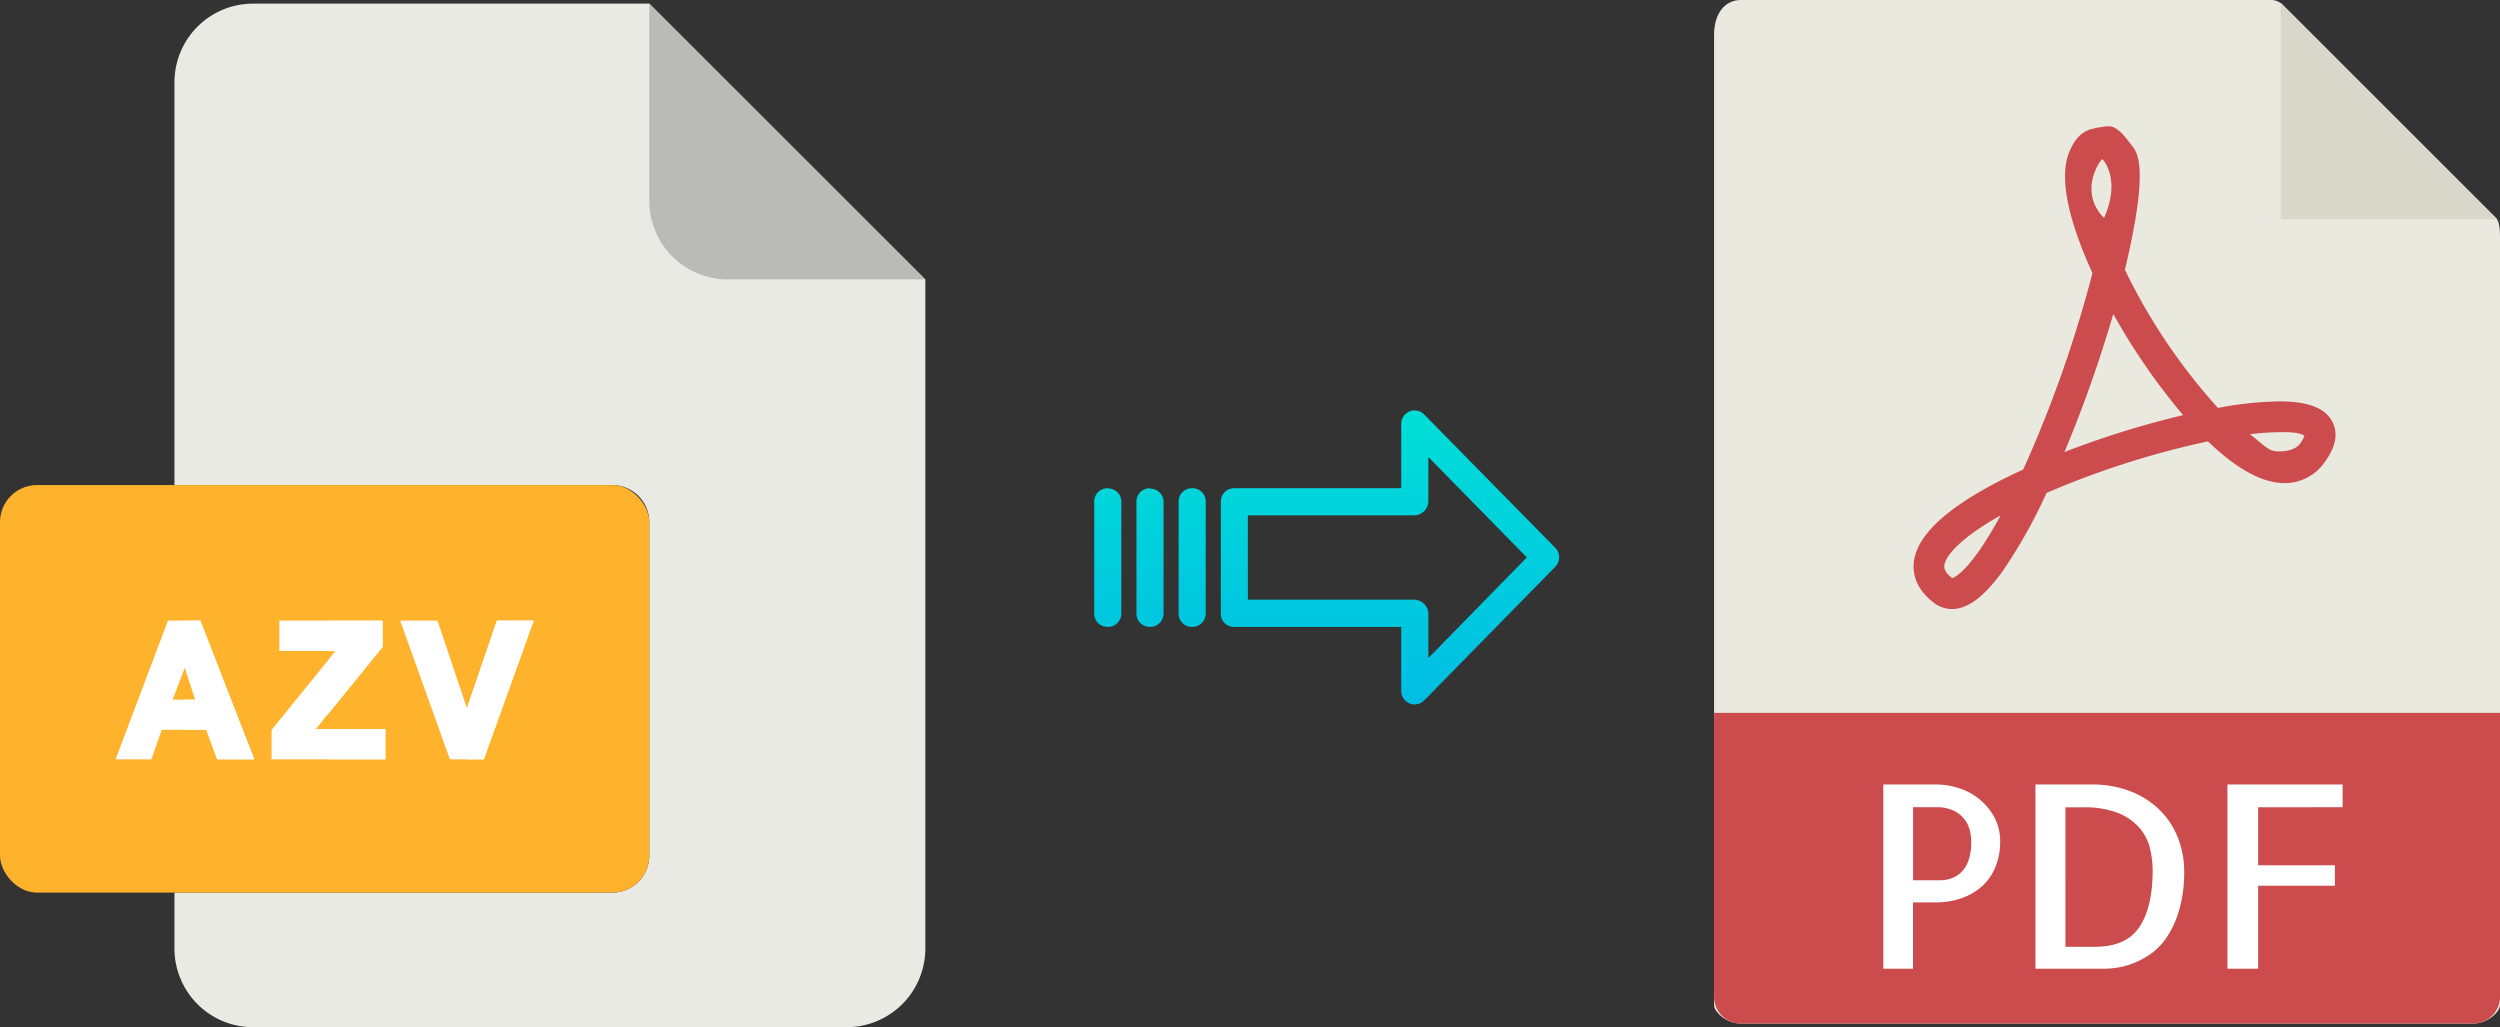
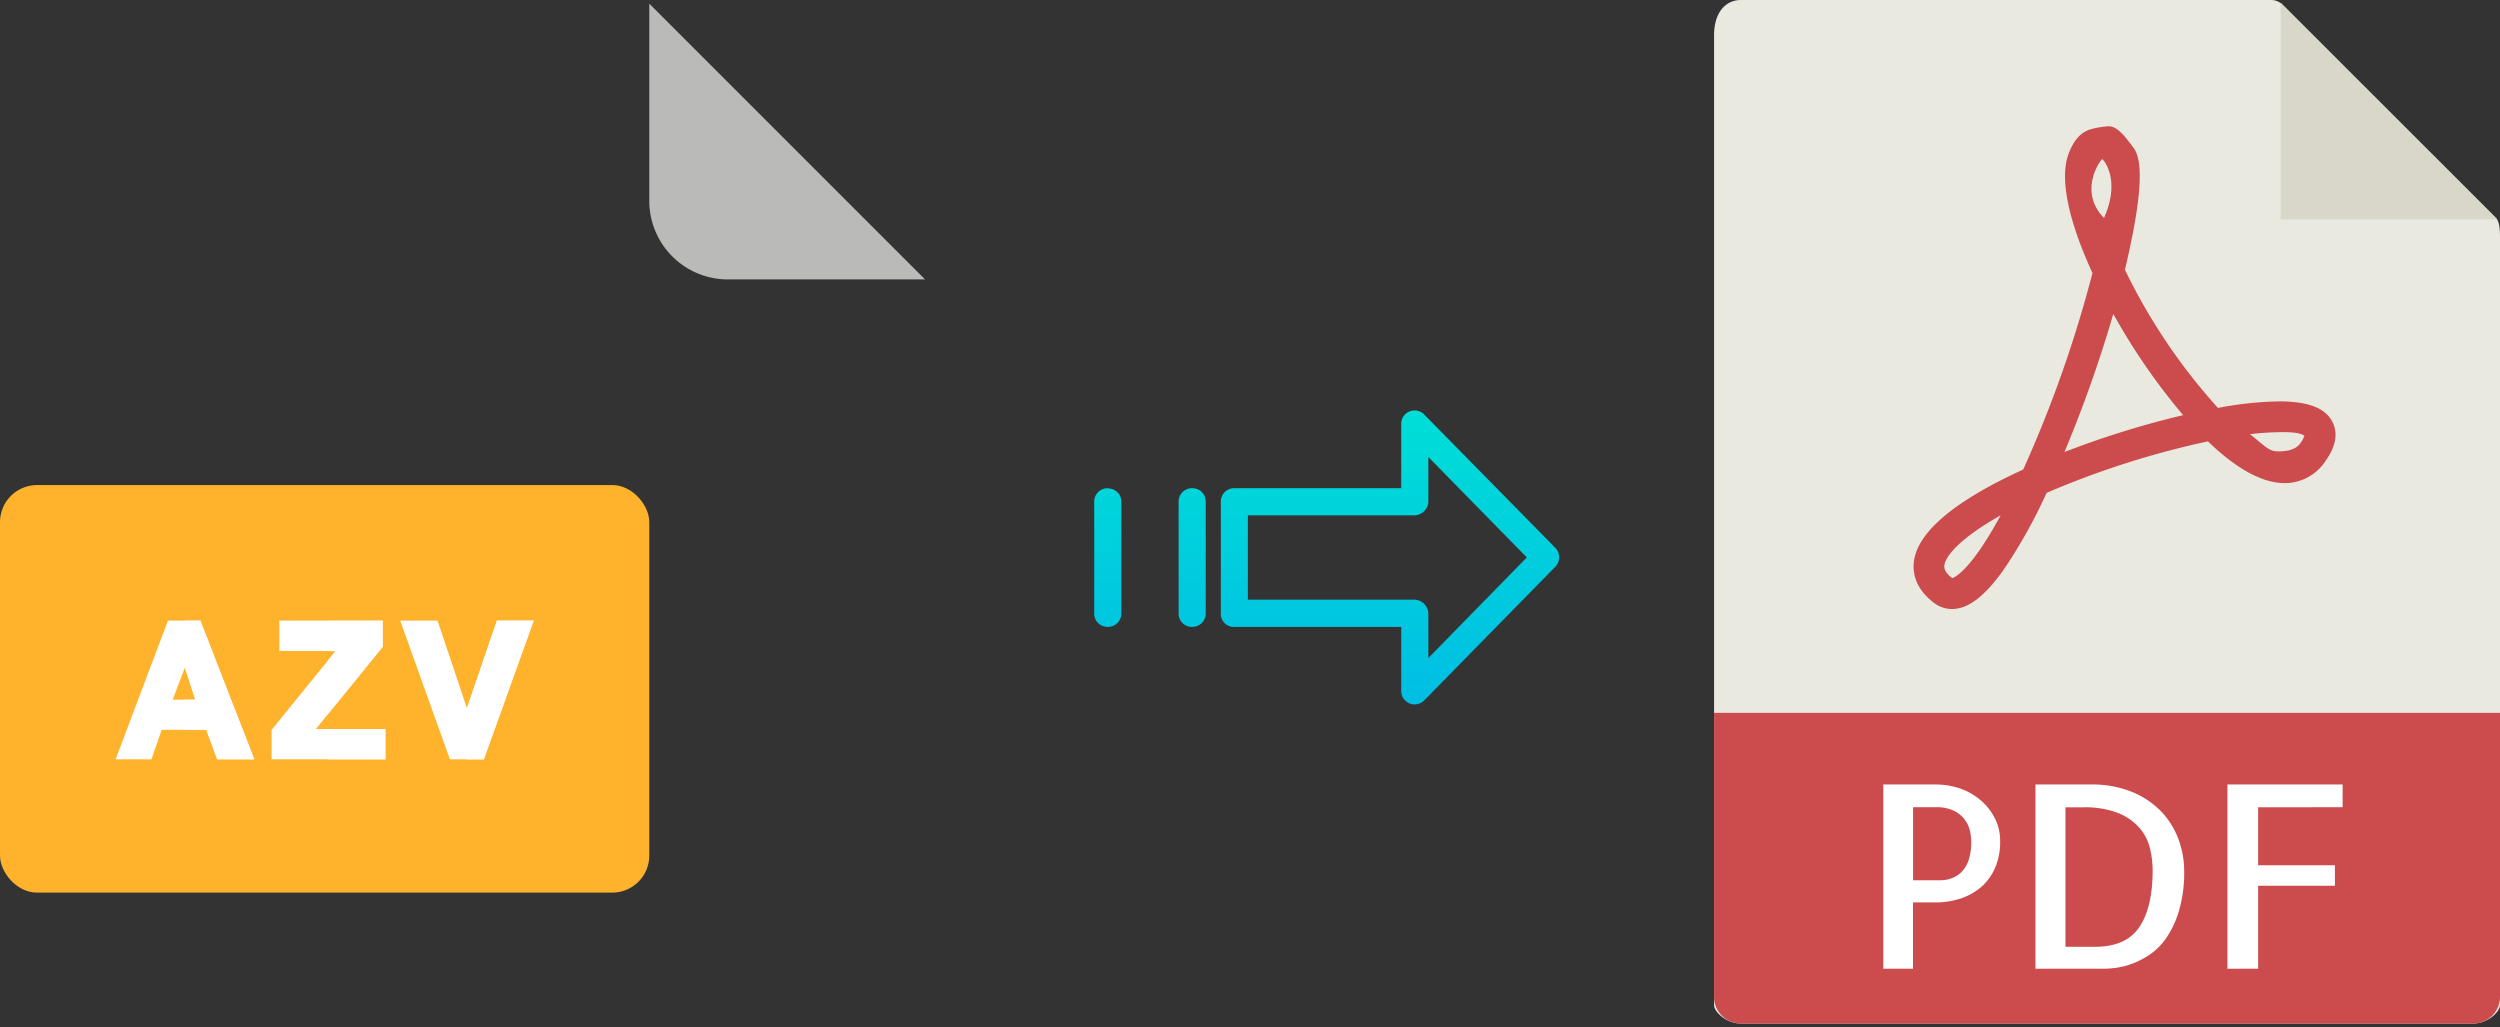
<svg xmlns="http://www.w3.org/2000/svg" xmlns:xlink="http://www.w3.org/1999/xlink" viewBox="0 0 488.5 200.71">
  <rect x="0" y="0" width="488.5" height="200.71" fill="#333333" stroke="none" />
  <defs>
    <style>.cls-1{fill:#e9e9e0;}.cls-2{fill:#d9d7ca;}.cls-3{fill:#cc4b4c;}.cls-4{fill:#fff;}.cls-5{fill:#eaeae4;}.cls-6{fill:#babab9;}.cls-7{fill:#ffb32c;}.cls-8{fill:url(#linear-gradient);}.cls-9{fill:url(#linear-gradient-2);}.cls-10{fill:url(#linear-gradient-3);}.cls-11{fill:url(#linear-gradient-4);}</style>
    <linearGradient id="linear-gradient" x1="271.59" y1="136.51" x2="271.59" y2="17.31" gradientTransform="matrix(1, 0, 0, -1, 0, 186.59)" gradientUnits="userSpaceOnUse">
      <stop offset="0" stop-color="#00efd1" />
      <stop offset="1" stop-color="#00acea" />
    </linearGradient>
    <linearGradient id="linear-gradient-2" x1="232.94" y1="136.51" x2="232.94" y2="17.31" xlink:href="#linear-gradient" />
    <linearGradient id="linear-gradient-3" x1="224.7" y1="136.51" x2="224.7" y2="17.31" xlink:href="#linear-gradient" />
    <linearGradient id="linear-gradient-4" x1="216.45" y1="136.51" x2="216.45" y2="17.31" xlink:href="#linear-gradient" />
  </defs>
  <title>azv to pdf</title>
  <g id="Layer_2" data-name="Layer 2">
    <g id="Layer_5_Image" data-name="Layer 5 Image">
      <path class="cls-1" d="M443.81,0H340.16c-2.89,0-5.23,2.34-5.23,6.88V196.43c0,1.23,2.34,3.57,5.23,3.57H483.28c2.88,0,5.22-2.34,5.22-3.57V46.35c0-2.49-.33-3.29-.91-3.88L446,.92A3.14,3.14,0,0,0,443.81,0Z" />
      <polygon class="cls-2" points="445.65 0.54 445.65 42.86 487.96 42.86 445.65 0.54" />
      <path class="cls-3" d="M381.41,119h0a5.71,5.71,0,0,1-3.45-1.16c-3.72-2.79-4.22-5.89-4-8,.65-5.81,7.84-11.9,21.38-18.1a240.08,240.08,0,0,0,13.53-38.39c-3.57-7.76-7-17.82-4.51-23.72.89-2.07,2-3.66,4.05-4.34a17.15,17.15,0,0,1,3.63-.62c1.8,0,3.39,2.32,4.51,3.75s3.44,4.19-1.34,24.29a114.35,114.35,0,0,0,18.18,27,69.12,69.12,0,0,1,12-1.28c5.59,0,9,1.3,10.36,4,1.15,2.22.68,4.82-1.39,7.71a9.5,9.5,0,0,1-7.93,4.26c-4.34,0-9.4-2.75-15-8.16a170.87,170.87,0,0,0-31.53,10.07,100.61,100.61,0,0,1-8.51,15.19C387.69,116.62,384.54,119,381.41,119Zm9.51-18.3c-7.63,4.29-10.75,7.81-11,9.8,0,.33-.13,1.19,1.54,2.47C382,112.81,385.13,111.39,390.92,100.71Zm48.7-15.87c2.91,2.24,3.62,3.37,5.53,3.37.83,0,3.21,0,4.32-1.57a5.81,5.81,0,0,0,.82-1.48c-.44-.24-1-.71-4.2-.71A55,55,0,0,0,439.62,84.84Zm-26.68-23.5a253.15,253.15,0,0,1-9.55,27,176.8,176.8,0,0,1,23.2-7.21A122.61,122.61,0,0,1,412.94,61.34Zm-2.17-30.23c-.35.12-4.75,6.28.35,11.49C414.51,35.05,410.93,31.06,410.77,31.11Z" />
      <path class="cls-3" d="M483.28,200H340.16a5.23,5.23,0,0,1-5.23-5.23V139.29H488.5v55.48A5.23,5.23,0,0,1,483.28,200Z" />
      <path class="cls-4" d="M373.81,189.29H368v-36H378.3a14.56,14.56,0,0,1,4.54.73,12.31,12.31,0,0,1,4,2.2,11.57,11.57,0,0,1,2.89,3.54,9.8,9.8,0,0,1,1.1,4.66,12.71,12.71,0,0,1-.93,5,10.41,10.41,0,0,1-2.59,3.74,11.85,11.85,0,0,1-4,2.34,15.44,15.44,0,0,1-5.17.83H373.8v13Zm0-31.55V172h5.37a6.27,6.27,0,0,0,2.12-.37,5.3,5.3,0,0,0,1.93-1.19,5.92,5.92,0,0,0,1.42-2.32,11.17,11.17,0,0,0,.53-3.69,10,10,0,0,0-.24-2,5.76,5.76,0,0,0-3.13-4,7.89,7.89,0,0,0-3.61-.7h-4.39Z" />
      <path class="cls-4" d="M426.79,170.29a26.33,26.33,0,0,1-1,7.6,18.67,18.67,0,0,1-2.42,5.27,12.37,12.37,0,0,1-3.29,3.35,16.64,16.64,0,0,1-3.54,1.83,14.14,14.14,0,0,1-3.13.78,20.25,20.25,0,0,1-2.1.17H397.73v-36h10.84a20.52,20.52,0,0,1,8,1.44,16.66,16.66,0,0,1,5.72,3.83,15.77,15.77,0,0,1,3.39,5.44A18.06,18.06,0,0,1,426.79,170.29ZM409.4,185q6,0,8.6-3.81t2.63-11a19.13,19.13,0,0,0-.53-4.45,9.39,9.39,0,0,0-2.08-4,11,11,0,0,0-4.17-2.89,18.05,18.05,0,0,0-6.84-1.1h-3.42V185Z" />
      <path class="cls-4" d="M441.24,157.74v11.33h15v4h-15v16.22h-6v-36h22.51v4.44Z" />
    </g>
    <g id="Layer_2-2" data-name="Layer 2">
      <g id="Layer_2-3" data-name="Layer 2">
        <g id="Layer_1-2" data-name="Layer 1-2">
-           <path class="cls-5" d="M119.62,174.42H34.09v10.93a15.36,15.36,0,0,0,15.36,15.36h116a15.38,15.38,0,0,0,15.36-15.36V54.6L126.87.71H49.45A15.36,15.36,0,0,0,34.09,16.07h0V94.78h85.53a7.25,7.25,0,0,1,7.25,7.24h0v65.16A7.25,7.25,0,0,1,119.62,174.42Z" />
          <path class="cls-6" d="M180.76,54.6,126.87.71V39.24A15.36,15.36,0,0,0,142.23,54.6Z" />
          <rect class="cls-7" y="94.78" width="126.87" height="79.64" rx="7.24" />
          <g id="A">
            <path class="cls-4" d="M49.69,148.37c-3.69-9.44-6.89-17.66-10.54-27.1H32.82c-3.55,9.44-6.68,17.66-10.23,27.1h7c.07-.2,2.09-6,2-5.77h8.69l2.14,5.77m-8.68-11.66,2.38-6.26,2.06,6.26Z" />
            <path class="cls-4" d="M49.69,148.37c-3.69-9.44-6.89-17.66-10.54-27.1h-3v9.2l2,6.24H36.12v5.87h4.23l2.14,5.77" />
          </g>
          <g id="Z">
            <path class="cls-4" d="M74.77,126.38v-5.11H54.58v5.94h11L53.07,142.62v5.75H75.3v-5.92H61.72Z" />
          </g>
          <path class="cls-4" d="M64.19,139.41l10.58-13V121.3H64.19v5.94h1.36l-1.36,1.68Z" />
          <path class="cls-4" d="M64.19,142.45H75.3v5.92H64.19Z" />
          <g id="V">
            <path class="cls-4" d="M91.24,138.39l-5.75-17.12H78.2l9.71,27.1h6.63l9.74-27.1H97.1Z" />
            <path class="cls-4" d="M94.54,148.37l9.74-27.1H97.1l-5.86,17.12v10Z" />
          </g>
        </g>
      </g>
    </g>
    <g id="Layer_3" data-name="Layer 3">
      <path class="cls-8" d="M278.29,81a2.61,2.61,0,0,0-4.49,1.85V95.4H241.2A2.59,2.59,0,0,0,238.55,98v0l0,22a2.47,2.47,0,0,0,.78,1.8,2.58,2.58,0,0,0,1.87.7H273.8V135a2.62,2.62,0,0,0,4.5,1.85l25.6-26.1a2.65,2.65,0,0,0,0-3.71Zm.81,47.58v-8.63a2.8,2.8,0,0,0-2.7-2.77H243.83V100.7H276.4a2.8,2.8,0,0,0,2.7-2.77V89.3l19.24,19.62Z" />
      <path class="cls-9" d="M233,95.4h0A2.6,2.6,0,0,0,230.3,98v21.93a2.57,2.57,0,0,0,2.58,2.56h.07a2.6,2.6,0,0,0,2.65-2.55V98A2.58,2.58,0,0,0,233,95.4Z" />
-       <path class="cls-10" d="M224.71,95.4h0A2.59,2.59,0,0,0,222.06,98v21.93a2.58,2.58,0,0,0,2.58,2.56h.07a2.6,2.6,0,0,0,2.65-2.55v0l0-21.89a2.58,2.58,0,0,0-2.59-2.56Z" />
      <path class="cls-11" d="M216.46,95.4h0A2.6,2.6,0,0,0,213.81,98v21.93a2.57,2.57,0,0,0,2.58,2.56h.07a2.6,2.6,0,0,0,2.65-2.55V98a2.58,2.58,0,0,0-2.58-2.56Z" />
    </g>
  </g>
</svg>